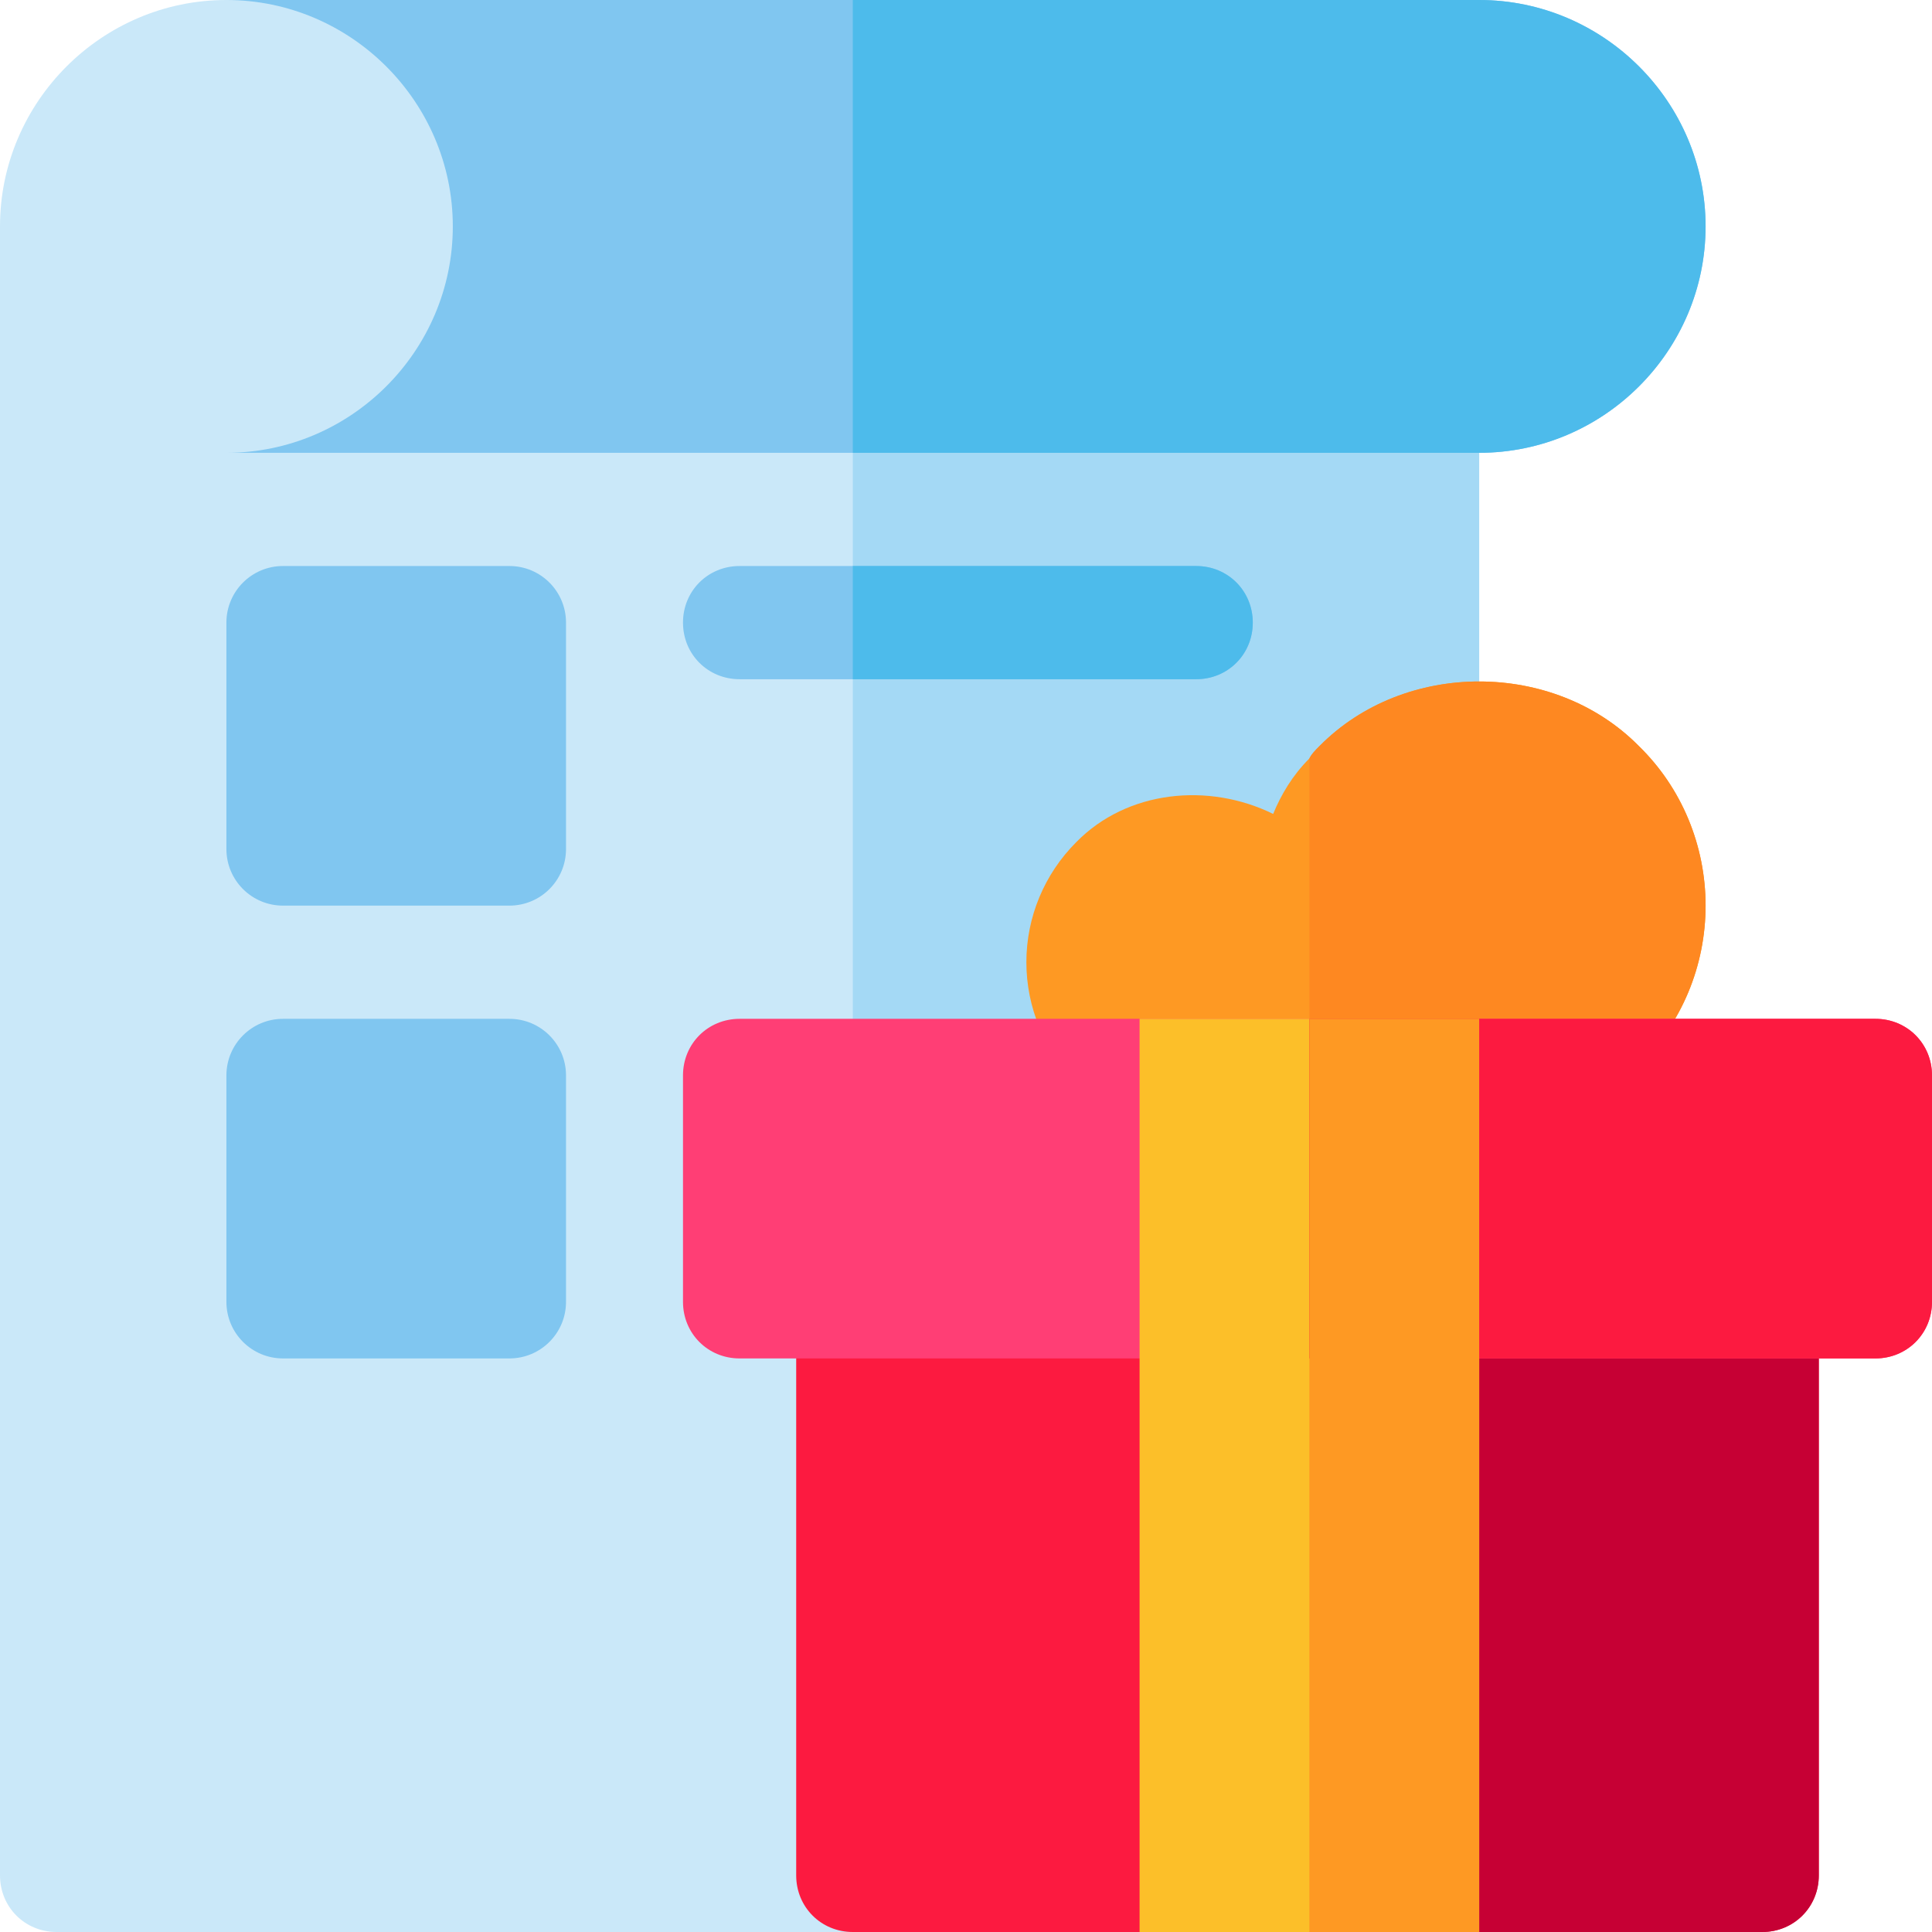
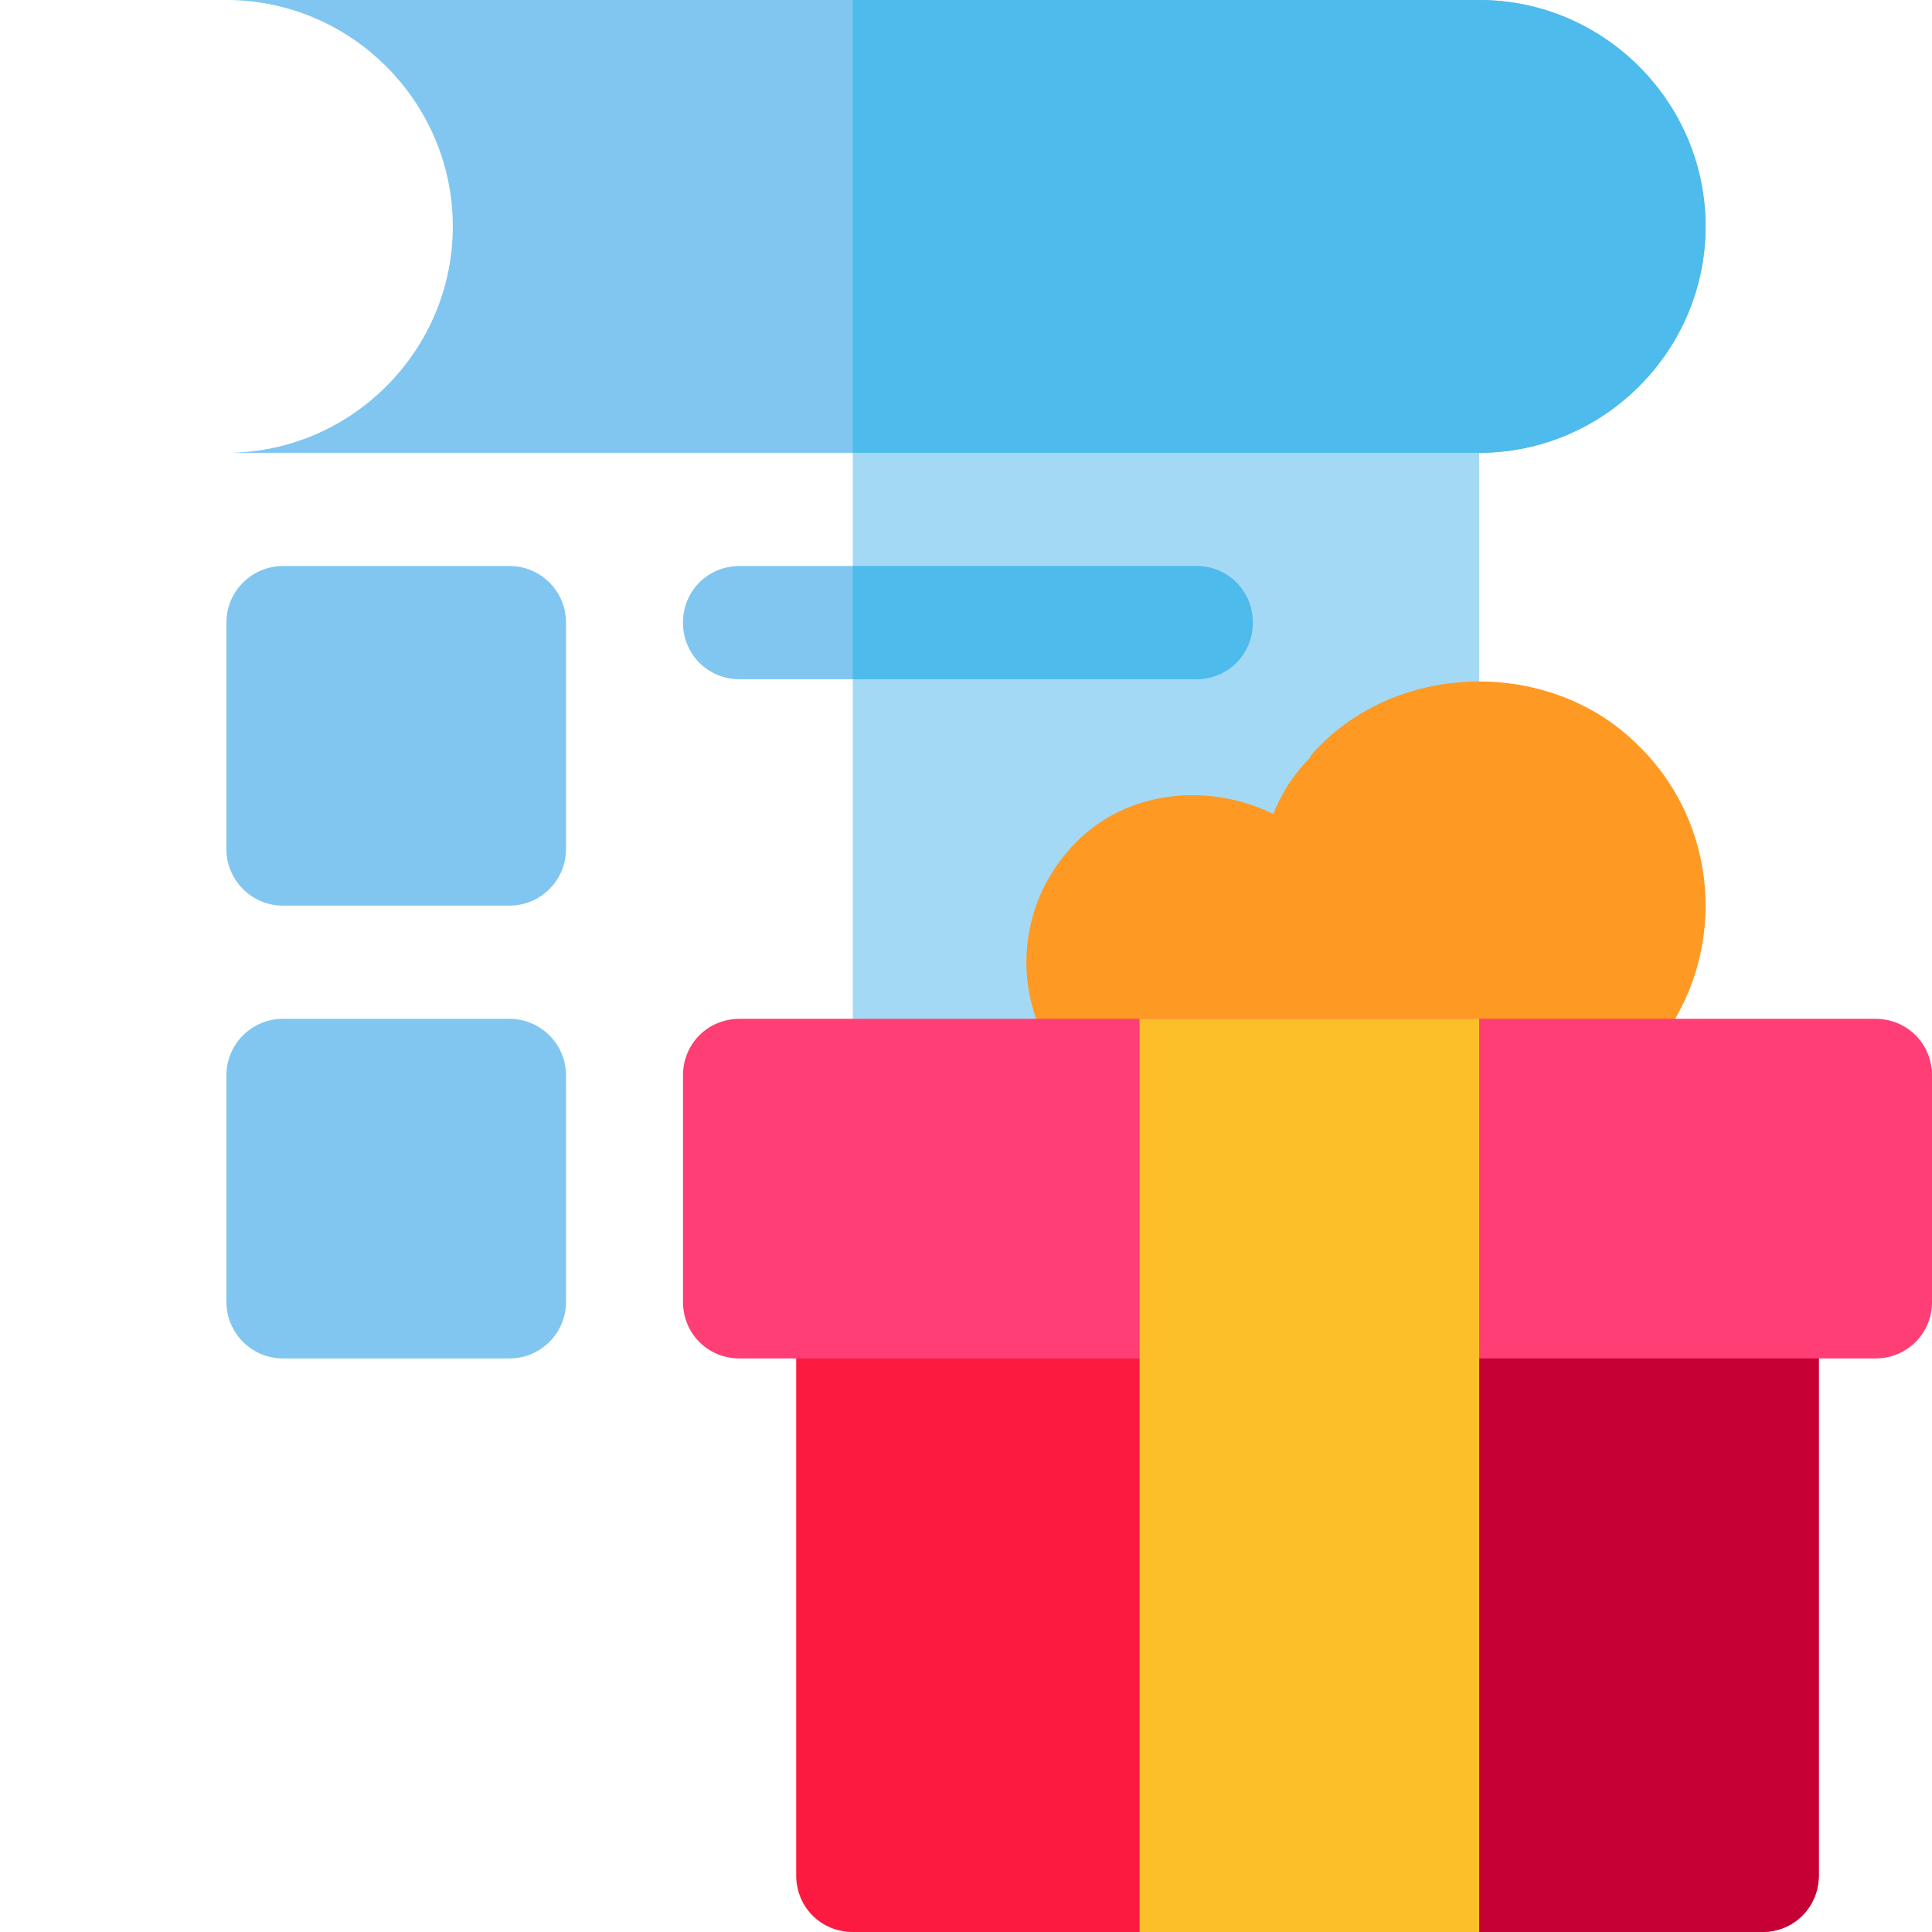
<svg xmlns="http://www.w3.org/2000/svg" version="1.1" id="Capa_1" x="0px" y="0px" viewBox="0 0 512 512" style="enable-background:new 0 0 512 512;" xml:space="preserve">
-   <path style="fill:#CAE8F9;" d="M392,105v138.9L226,512H15c-8.401,0-15-6.601-15-15V60C0,26.999,27.001,0,60,0h148.001v90H377  C385.401,90,392,96.599,392,105z" />
  <path style="fill:#A4D9F5;" d="M392,105v138.9L226,512V90h151C385.401,90,392,96.599,392,105z" />
  <g>
    <path style="fill:#80C6F0;" d="M150,225c0,8.291-6.709,15-15,15H75c-8.291,0-15-6.709-15-15v-60c0-8.291,6.709-15,15-15h60   c8.291,0,15,6.709,15,15V225z" />
    <path style="fill:#80C6F0;" d="M135,360H75c-8.291,0-15-6.709-15-15v-60c0-8.291,6.709-15,15-15h60c8.291,0,15,6.709,15,15v60   C150,353.291,143.291,360,135,360z" />
    <path style="fill:#80C6F0;" d="M332,165c0,8.399-6.599,15-15,15H196c-8.401,0-15-6.601-15-15c0-8.401,6.599-15,15-15h121   C325.401,150,332,156.599,332,165z" />
  </g>
  <path style="fill:#FE9923;" d="M452,240c0,15.899-6.301,31.199-17.701,42.299C423.199,293.699,407.901,300,392,300l-45-5.7  l-61.8-7.5c-8.401-8.401-13.2-19.801-13.2-31.8c0-12.001,4.799-23.401,13.2-31.8c13.5-13.801,35.099-15.901,52.2-7.5  c2.1-5.101,5.099-10.201,9.6-14.7c0.601-1.201,1.5-2.1,2.701-3.301c22.5-22.8,62.098-22.8,84.598,0  C445.699,208.799,452,224.099,452,240z" />
  <path style="fill:#4DBBEB;" d="M332,165c0,8.399-6.599,15-15,15h-91v-30h91C325.401,150,332,156.599,332,165z" />
  <path style="fill:#80C6F0;" d="M452,60c0,32.999-27.001,60-60,60H60c32.999,0,60-27.001,60-60c0-33.001-27.001-60-60-60h332  C424.999,0,452,26.999,452,60z" />
-   <path style="fill:#FE8821;" d="M392,300l-45-5.7V201c0.601-1.201,1.5-2.1,2.701-3.301c22.5-22.8,62.098-22.8,84.598,0  c11.4,11.1,17.701,26.4,17.701,42.301c0,15.899-6.301,31.199-17.701,42.299C423.199,293.699,407.901,300,392,300z" />
  <path style="fill:#FC1A40;" d="M467,330H226c-8.401,0-15,6.599-15,15v152c0,8.399,6.599,15,15,15h241c8.401,0,15-6.601,15-15V345  C482,336.599,475.401,330,467,330z" />
  <path style="fill:#4DBBEB;" d="M452,60c0,32.999-27.001,60-60,60H226V0h166C424.999,0,452,26.999,452,60z" />
  <path style="fill:#C60034;" d="M482,345v152c0,8.399-6.599,15-15,15H347V330h120C475.401,330,482,336.599,482,345z" />
  <path style="fill:#FF3E75;" d="M497,270H196c-8.401,0-15,6.599-15,15v60c0,8.399,6.599,15,15,15h301c8.401,0,15-6.601,15-15v-60  C512,276.599,505.401,270,497,270z" />
  <path style="fill:#FCBF29;" d="M302,270c0,266.097,0-178.325,0,242h90c0-277.824,0,38.232,0-242H302z" />
-   <path style="fill:#FC1A40;" d="M512,285v60c0,8.399-6.599,15-15,15H347v-90h150C505.401,270,512,276.599,512,285z" />
-   <path style="fill:#FE9923;" d="M347,270c0,266.097,0-178.325,0,242h45c0-277.824,0,38.232,0-242H347z" />
  <g>
</g>
  <g>
</g>
  <g>
</g>
  <g>
</g>
  <g>
</g>
  <g>
</g>
  <g>
</g>
  <g>
</g>
  <g>
</g>
  <g>
</g>
  <g>
</g>
  <g>
</g>
  <g>
</g>
  <g>
</g>
  <g>
</g>
</svg>